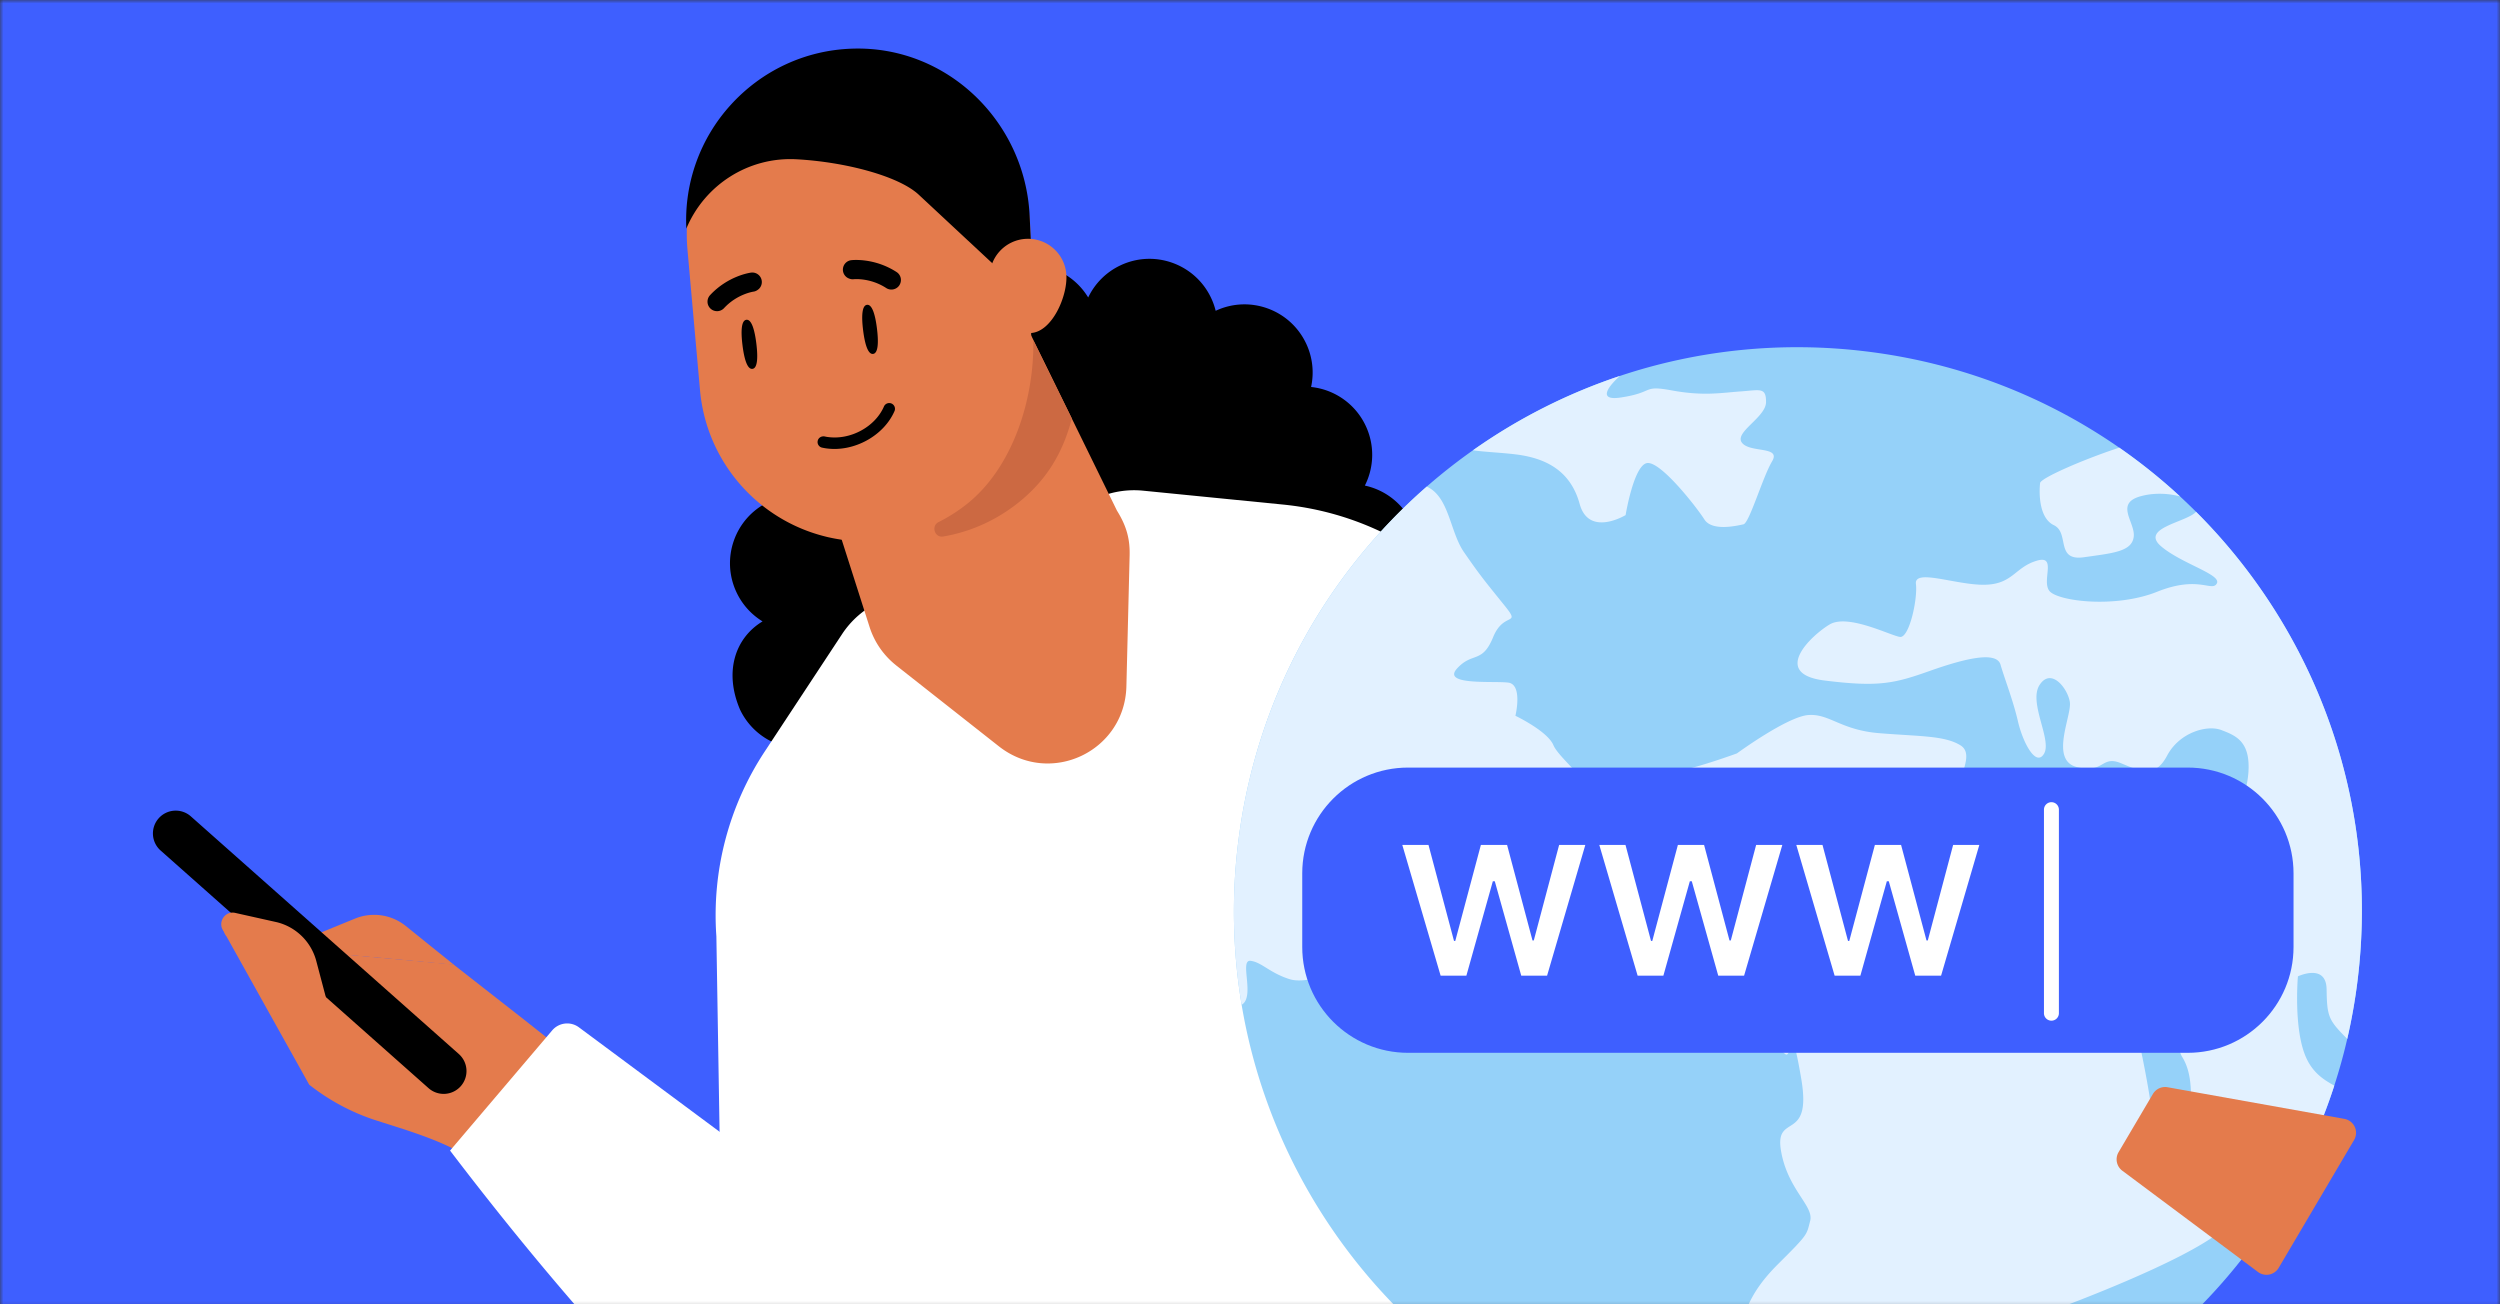
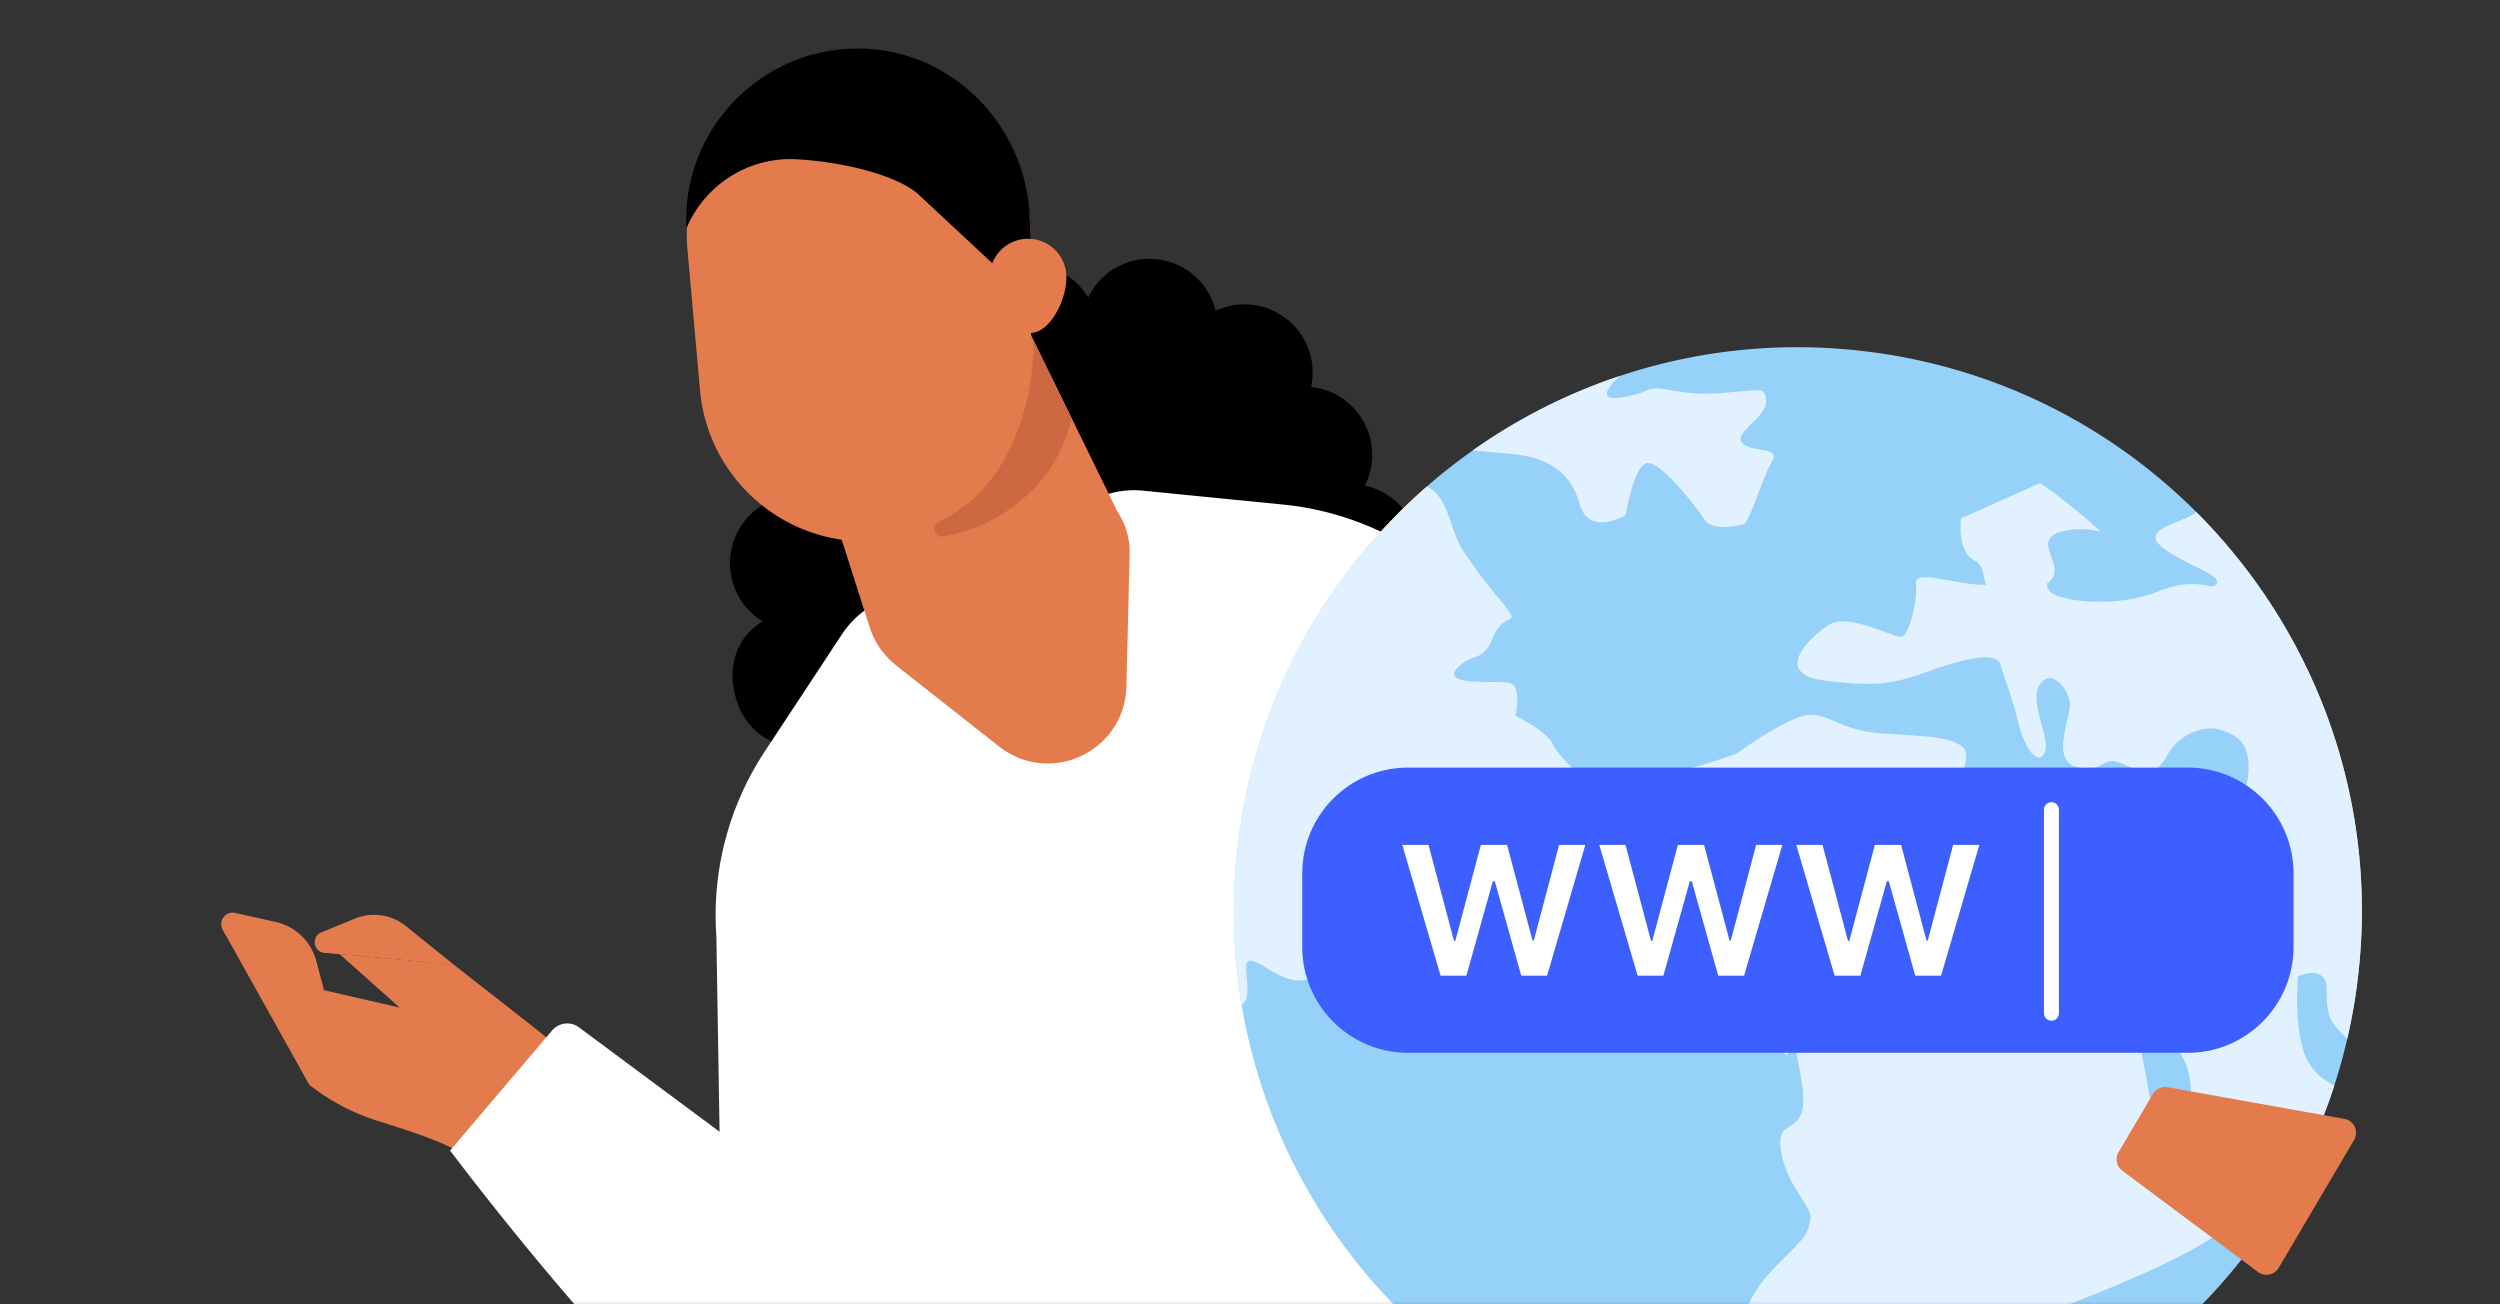
<svg xmlns="http://www.w3.org/2000/svg" width="368" height="192" fill="none" viewBox="0 0 368 192">
  <rect x="0" y="0" width="368" height="192" fill="#333333" stroke="none" />
  <g clip-path="url(#a)">
    <mask id="b" width="368" height="193" x="0" y="0" maskUnits="userSpaceOnUse" style="mask-type:luminance">
      <path fill="#fff" d="M0 0h368v192.762H0V0Z" />
    </mask>
    <g mask="url(#b)">
-       <path fill="#3E5FFF" d="M0 0h368v192.762H0V0Z" />
      <path fill="#000" fill-rule="evenodd" d="M108.937 104.463a10.03 10.03 0 0 0 9.16 5.72c-2.411 2.913-2.731 6.385-.995 10.027 2.383 5.001 8.362 7.126 13.355 4.747a10.2 10.2 0 0 0 1.289-.735l.132.103a10.012 10.012 0 0 0 .366 7.765c2.384 5.001 8.363 7.126 13.356 4.747a9.971 9.971 0 0 0 3.794-3.154c.133 1.024.427 2.044.896 3.027 2.383 5.001 8.362 7.126 13.355 4.746a10.01 10.01 0 0 0 5.7-8.754 44.935 44.935 0 0 0 9.352-3.253 44.666 44.666 0 0 0 12.868-9.222 9.976 9.976 0 0 0 7.744-.362c4.993-2.38 7.109-8.362 4.726-13.363a10.042 10.042 0 0 0-.624-1.121l.073-.034c4.993-2.38 7.109-8.362 4.726-13.363a10.007 10.007 0 0 0-2.585-3.354 10.031 10.031 0 0 0 2.216-11.66 10.017 10.017 0 0 0-6.934-5.493 10.016 10.016 0 0 0 .101-8.846 10.026 10.026 0 0 0-8.015-5.666 9.998 9.998 0 0 0-.75-6.441c-2.374-4.981-8.315-7.11-13.296-4.775a10.007 10.007 0 0 0-.69-1.929c-2.383-5-8.362-7.125-13.355-4.746a9.961 9.961 0 0 0-4.721 4.715c-2.635-4.358-8.191-6.094-12.879-3.86a9.994 9.994 0 0 0-5.493 7 10.009 10.009 0 0 0-10.114-.883c-4.457 2.124-6.622 7.119-5.34 11.724a9.966 9.966 0 0 0-7.061.585c-4.993 2.38-7.109 8.362-4.726 13.362a10 10 0 0 0 .806 1.395 10.05 10.05 0 0 0-2.215.755c-4.993 2.38-7.109 8.362-4.726 13.363a9.995 9.995 0 0 0 3.814 4.24c-3.965 2.386-5.734 7.328-3.31 12.993Z" clip-rule="evenodd" />
      <path fill="#fff" fill-rule="evenodd" d="m245.022 192.704-97.434 13.624c-18.278 8.71-39.772-3.405-41.403-23.541l-.735-44.965a43.796 43.796 0 0 1 7.131-27.218l11.374-17.266a13.395 13.395 0 0 1 5.426-4.722l31.789-15.149a13.402 13.402 0 0 1 7.084-1.24l20.575 2.041a43.795 43.795 0 0 1 25.632 11.605c7.025 6.579 49.428 65.033 49.428 65.033l-18.867 41.798Z" clip-rule="evenodd" />
      <path fill="#E47B4C" d="m131.935 97.965 15.101 11.894c7.55 5.935 18.525.769 18.769-8.817l.474-19.204c.068-2.36-.377-4.288-1.866-6.678l-17.677-36.096-32.368 10.523 13.626 42.682a11.739 11.739 0 0 0 3.947 5.694l-.006.002Z" />
-       <path fill="#fff" d="m246.644 212.714 12.509-21.789-104.315-10.351 8.681 23.892 83.125 8.248Z" />
      <path fill="#E47B4C" d="M151.618 32.9c.03.44.048.87.048 1.315l.007.944.056 6.21.057 7.641.053 6.017a24.378 24.378 0 0 1-5.282 15.38 24.374 24.374 0 0 1-17.972 9.257 24.285 24.285 0 0 1-6.47-.543 7.607 7.607 0 0 1-.569-.133c-9.901-2.428-17.562-10.927-18.507-21.582l-1.849-20.72a26.349 26.349 0 0 1-.078-3.22c.475-12.91 10.778-23.635 24.032-24.28 13.907-.673 25.639 9.991 26.47 23.724l.004-.01Z" />
      <path fill="#000" d="M101.021 33.67c2.699-6.482 9.176-10.598 16.187-10.226 7.221.385 15.106 2.48 18.033 5.217l13.979 13.027a1.7 1.7 0 0 0 1.196.442 1.646 1.646 0 0 0 1.569-1.73l-.426-8.687c-.677-13.807-12.103-24.921-25.934-24.557-7.207.183-13.598 3.362-18.068 8.293a25.21 25.21 0 0 0-6.526 18.224l-.014.006.004-.01Z" />
      <path fill="#E47B4C" d="M145.691 41.076a5.631 5.631 0 0 1 5.358-5.918 5.652 5.652 0 0 1 5.924 5.371c.157 3.122-2.132 8.34-5.246 8.492-3.115.154-5.886-4.82-6.033-7.939l-.003-.006Z" />
      <path fill="#CC6942" d="m152.102 50.104 5.674 11.5c-1.298 4.975-3.675 9.091-8.023 12.507-3.299 2.59-7.046 4.205-10.91 4.864-1.257.215-1.823-1.538-.69-2.123a24.03 24.03 0 0 0 4.086-2.59c6.875-5.4 10.017-15.572 9.863-24.158Z" />
-       <path fill="#000" d="M111.332 50.56c.247 1.995.195 3.643-.571 3.738-.766.095-1.22-1.49-1.467-3.486-.248-1.996-.195-3.644.571-3.738.766-.095 1.22 1.49 1.467 3.485Zm17.756-2.203c.248 1.996.195 3.644-.571 3.739-.766.094-1.219-1.49-1.467-3.486-.247-1.996-.194-3.644.571-3.739.766-.095 1.22 1.49 1.467 3.486Zm-17.371-5.834a1.402 1.402 0 0 0-1.153-2.396c-.15.019-3.377.462-6.039 3.316a1.402 1.402 0 0 0 .067 1.986 1.406 1.406 0 0 0 1.985-.07c1.944-2.095 4.323-2.428 4.353-2.433.306-.043.573-.207.787-.404Zm13.056-1.619a1.402 1.402 0 0 1 .533-2.605c.15-.017 3.388-.376 6.666 1.742.655.42.839 1.277.421 1.942a1.407 1.407 0 0 1-1.943.416c-2.396-1.556-4.785-1.299-4.815-1.295-.308.033-.606-.061-.862-.2Zm-3.405 23.337c-.493-.069-.908.22-1.002.65a.842.842 0 0 0 .64 1c.208.044.422.084.633.113 4.049.564 8.45-1.849 10.034-5.493a.849.849 0 0 0-.444-1.114.692.692 0 0 0-.22-.06.847.847 0 0 0-.894.504c-1.293 2.983-4.911 4.954-8.253 4.488a3.651 3.651 0 0 1-.503-.094l-.001.01.01-.004Z" />
      <path fill="#E47B4C" d="m66.826 142.02-7.138-5.748a7.431 7.431 0 0 0-7.429-1.054l-4.953 2.023c-1.527.622-1.185 2.879.458 3.026l9.558.849 9.504.904Z" />
      <path fill="#E47B4C" d="m33.34 137.841 12.172 21.82a31.473 31.473 0 0 0 9.946 5.293c4.962 1.587 10.93 3.309 14.585 6.202l14.209-15.436-7.09-5.613-10.406-8.136-16.776-1.537 8.85 7.883-11.612-2.668-12.315-10.85c-1.324-.385-2.829 1.449-1.564 3.042Z" />
-       <path fill="#000" d="M67.821 159.89a3.356 3.356 0 0 0-.283-4.74l-39.441-34.978a3.356 3.356 0 0 0-4.74.283 3.357 3.357 0 0 0 .283 4.74l39.44 34.979a3.357 3.357 0 0 0 4.741-.284Z" />
      <path fill="#E47B4C" d="m49.06 150.932-2.519-9.529a7.987 7.987 0 0 0-5.762-5.648l-6.1-1.364c-1.718-.434-2.86 1.737-1.532 2.913l8.256 6.786 7.656 6.842Z" />
      <path fill="#fff" d="M162.245 218.928c5.238-9.228 9.307-18.444 12.013-24.119l-32.303-76.043c-11.988 7.317-16.226 62.535-16.226 62.535L85.215 151.22a2.898 2.898 0 0 0-3.93.449l-15.036 17.696c21 27.583 39.217 45.873 53.053 57.267 14.356 11.825 33.757 8.467 42.941-7.709l.002.005Z" />
      <path fill="#95D1F9" d="M347.028 144.364a83.958 83.958 0 0 1-1.52 8.583 81.543 81.543 0 0 1-1.902 6.858 80.037 80.037 0 0 1-2.113 5.774c-9.933 24.327-30.911 42.426-56.039 48.936-9.77 2.532-20.165 3.312-30.786 2.026l-.253-.032c-37.299-4.633-65.73-33.337-71.647-68.598a82.94 82.94 0 0 1-.498-24.015c2.618-21.076 12.924-39.323 27.748-52.271a83.764 83.764 0 0 1 6.8-5.342 83.041 83.041 0 0 1 21.633-10.946h.004c11.373-3.789 23.742-5.162 36.428-3.586 13.804 1.715 26.387 6.723 37.07 14.145h.004a82.892 82.892 0 0 1 11.296 9.436c17.513 17.478 27.063 42.573 23.775 69.032Z" />
-       <path fill="#E2F1FF" d="M234.139 117.838c-.342 2.751-7.034 5.255-11.131 6.704-4.097 1.45-4.379 8.378-7.503 11.039-3.124 2.658-4.781.237-10.919.309-6.137.073-3.24 1.267-4.403 3.916-1.164 2.649-7.358 5.214-10.296 4.344-2.969-.915-4.151-2.511-5.794-2.715-1.645-.204.493 4.813-1.071 6.285-.078.07-.163.137-.254.191a82.938 82.938 0 0 1-.498-24.015c2.618-21.076 12.924-39.323 27.748-52.271 3.315 1.495 3.399 6.65 5.485 9.658 2.338 3.373 2.845 3.981 5.735 7.566 2.897 3.552.172.965-1.445 4.934-1.621 3.972-3.057 2.124-5.327 4.635-2.271 2.512 5.36 1.791 7.541 2.061 2.182.271 1.063 4.884 1.063 4.884s4.724 2.257 5.591 4.323c.872 2.03 5.747 5.429 5.478 8.152Zm26.692-49.895c-1.377 2.333-3.335 9.053-4.192 9.236-.858.182-4.596 1.098-5.751-.715-1.151-1.812-6.44-8.597-8.436-8.3-1.959.298-3.162 7.657-3.162 7.657s-5.412 3.282-6.763-1.638c-1.348-4.92-5.001-6.75-9.392-7.295-2.109-.262-4.594-.355-6.313-.605a83.034 83.034 0 0 1 21.634-10.945c-1.72 1.525-3.376 3.717.155 3.17 5.101-.778 2.989-1.875 7.634-1.01 4.612.827 7.181.31 9.994.119 2.818-.196 3.746-.659 3.72 1.585-.023 2.245-4.759 4.45-3.533 5.983 1.224 1.528 5.822.43 4.405 2.758Zm39.471 3.161c.091-.731 6.343-3.466 11.652-5.208h.003a82.745 82.745 0 0 1 8.949 7.182c-1.561-.432-3.619-.574-5.53-.101-4.298 1.025-1.022 3.863-1.293 6.044-.271 2.182-3.092 2.406-7.34 3.006-4.244.596-2.054-3.594-4.418-4.722-2.36-1.129-2.138-5.27-2.023-6.2Z" />
+       <path fill="#E2F1FF" d="M234.139 117.838c-.342 2.751-7.034 5.255-11.131 6.704-4.097 1.45-4.379 8.378-7.503 11.039-3.124 2.658-4.781.237-10.919.309-6.137.073-3.24 1.267-4.403 3.916-1.164 2.649-7.358 5.214-10.296 4.344-2.969-.915-4.151-2.511-5.794-2.715-1.645-.204.493 4.813-1.071 6.285-.078.07-.163.137-.254.191a82.938 82.938 0 0 1-.498-24.015c2.618-21.076 12.924-39.323 27.748-52.271 3.315 1.495 3.399 6.65 5.485 9.658 2.338 3.373 2.845 3.981 5.735 7.566 2.897 3.552.172.965-1.445 4.934-1.621 3.972-3.057 2.124-5.327 4.635-2.271 2.512 5.36 1.791 7.541 2.061 2.182.271 1.063 4.884 1.063 4.884s4.724 2.257 5.591 4.323c.872 2.03 5.747 5.429 5.478 8.152Zm26.692-49.895c-1.377 2.333-3.335 9.053-4.192 9.236-.858.182-4.596 1.098-5.751-.715-1.151-1.812-6.44-8.597-8.436-8.3-1.959.298-3.162 7.657-3.162 7.657s-5.412 3.282-6.763-1.638c-1.348-4.92-5.001-6.75-9.392-7.295-2.109-.262-4.594-.355-6.313-.605a83.034 83.034 0 0 1 21.634-10.945c-1.72 1.525-3.376 3.717.155 3.17 5.101-.778 2.989-1.875 7.634-1.01 4.612.827 7.181.31 9.994.119 2.818-.196 3.746-.659 3.72 1.585-.023 2.245-4.759 4.45-3.533 5.983 1.224 1.528 5.822.43 4.405 2.758Zm39.471 3.161h.003a82.745 82.745 0 0 1 8.949 7.182c-1.561-.432-3.619-.574-5.53-.101-4.298 1.025-1.022 3.863-1.293 6.044-.271 2.182-3.092 2.406-7.34 3.006-4.244.596-2.054-3.594-4.418-4.722-2.36-1.129-2.138-5.27-2.023-6.2Z" />
      <path fill="#E2F1FF" d="M347.028 144.364a83.958 83.958 0 0 1-1.52 8.583 3.475 3.475 0 0 0-.277-.309c-2.48-2.519-2.698-3.092-2.756-7.016-.059-3.888-4.222-1.901-4.222-1.901s-.701 7.963 1.286 12.127c1.092 2.292 2.774 3.218 4.066 3.957a79.556 79.556 0 0 1-2.112 5.774c-2.465 1.279-5.792 2.422-9.12 2.982-6.522 1.112-8.038-2.452-8.038-2.452s-1.783-3.446-1.836-5.379c-.05-1.928-.371-3.707-1.312-5.203-.898-1.525-.459-5.062-.264-8.955.19-3.857-.143-5.568-1.833-7.736-1.693-2.132-4.069 5.916-3.353 6.839.72.921-.918 7.391-.918 7.391s1.613 7.167 2.117 12.161c.467 4.993 1.453 6.129 4.885 7.679 3.435 1.551 8.835 3.056 6.395 6.927-2.438 3.867-19.105 10.428-24.091 12.313-4.986 1.881-3.123 9.368-5.379 14.093-2.257 4.76-5.189 3.817-10.927 5.063-4.219.926-2.657 1.793-2.365 3.213-9.77 2.532-20.166 3.312-30.787 2.026-.415-2.164-1.372-4.399-.829-7.323.87-4.676 2.475-1.83 2.154-8.291-.285-6.457 1.295-10.43 5.765-14.879s4.155-4.236 4.71-6.378c.524-2.186-3.347-4.589-4.307-10.295-.962-5.702 4.598-1.094 2.983-10.582-1.615-9.485-1.315-2.847-2.343-3.627-1.021-.819-2.555-1.913-6.799-1.317-4.247.597-2.466-.306-5.409-2.015-2.975-1.746-12.895-3.052-12.466-8.837.426-5.787-2.094-10.017-3.716-12.722-1.619-2.738 6.206-7.316 7.183-10.823 1.017-3.501 3.786-5.661 6.354-6.173 2.604-.512 7.73-2.379 7.73-2.379s7.502-5.489 10.568-5.65c3.107-.196 4.76 2.261 10.546 2.687 5.785.466 9.426.336 11.754 1.753 2.333 1.377-.648 5.213-.736 8.248-.12 3.034 3.174 5.691 4.898 7.575 1.725 1.88 4.346-1.386 10.042-2.27 5.689-.853 4.961 5.002 8.698 8.515 3.73 3.546 5.4 1.506 7.848-.405 2.489-1.938 3.729-3.165 1.688-4.542-2.076-1.382-5.648-1.536-9.097-5.3-3.449-3.767-.48-2.853 1.181-5.151 1.706-2.324 10.55 2.691 12.91 3.819 2.364 1.129 4.737-2.205 4.998-6.635.261-4.43-1.885-5.275-3.996-6.083-2.112-.804-6.177.357-7.976 3.761-1.803 3.404-3.915 2.307-6.812 1.113-2.933-1.199-2.449 1.617-6.492.573-4.04-1.047-.69-7.594-1.02-9.593-.333-2-2.739-5.093-4.439-2.511-1.693 2.547 1.796 8.021.668 10.092-1.17 2.107-3.111-1.51-3.849-4.648-.73-3.173-2.001-6.376-2.58-8.407-.582-2.03-5.181-.936-10.416.917-5.234 1.854-7.517 2.402-15.481 1.412-7.964-.99-1.97-6.626.732-8.248 2.706-1.623 9.008 1.66 10.367 1.83 1.359.168 2.612-5.552 2.345-7.796-.294-2.285 5.822.14 9.998.118 4.209-.023 4.52-2.521 7.688-3.508 3.172-1.019.765 2.889 1.956 4.413 1.222 1.532 9.724 2.588 15.869.123 6.145-2.466 8.079.096 8.785-1.23.71-1.325-5.223-2.896-8.24-5.486-3.009-2.621 3.515-3.48 5.078-4.952a.71.71 0 0 0 .093-.102c17.513 17.478 27.062 42.573 23.775 69.032Z" />
      <path fill="#3E5FFF" d="M322.031 112.987H207.267c-8.603 0-15.577 6.974-15.577 15.577v10.835c0 8.602 6.974 15.576 15.577 15.576h114.764c8.603 0 15.577-6.974 15.577-15.576v-10.835c0-8.603-6.974-15.577-15.577-15.577Z" />
      <path fill="#fff" d="m270.055 143.614-5.64-19.242h3.856l3.756 14.13h.187l3.769-14.13h3.856l3.743 14.068h.188l3.731-14.068h3.856l-5.628 19.242h-3.806l-3.894-13.893h-.287l-3.893 13.893h-3.794Zm-28.998 0-5.641-19.242h3.856l3.757 14.13h.187l3.768-14.13h3.856l3.744 14.068h.188l3.731-14.068h3.856l-5.628 19.242h-3.807l-3.893-13.893h-.287l-3.894 13.893h-3.793Zm-28.999 0-5.64-19.242h3.856l3.756 14.13h.187l3.769-14.13h3.856l3.744 14.068h.187l3.731-14.068h3.856l-5.628 19.242h-3.806l-3.893-13.893h-.287l-3.894 13.893h-3.794Zm91.012-24.465a1.1 1.1 0 0 0-2.199 0v29.962a1.1 1.1 0 1 0 2.199 0v-29.962Z" />
      <path fill="#E47B4C" d="M345.092 164.698a2.086 2.086 0 0 1 1.429 3.114l-11.098 18.814a2.086 2.086 0 0 1-3.044.612l-19.975-14.909a2.087 2.087 0 0 1-.549-2.732l5.05-8.561a2.087 2.087 0 0 1 2.164-.994l26.023 4.656Z" />
    </g>
  </g>
  <defs>
    <clipPath id="a">
      <path fill="#fff" d="M0 0h368v192H0z" />
    </clipPath>
  </defs>
</svg>